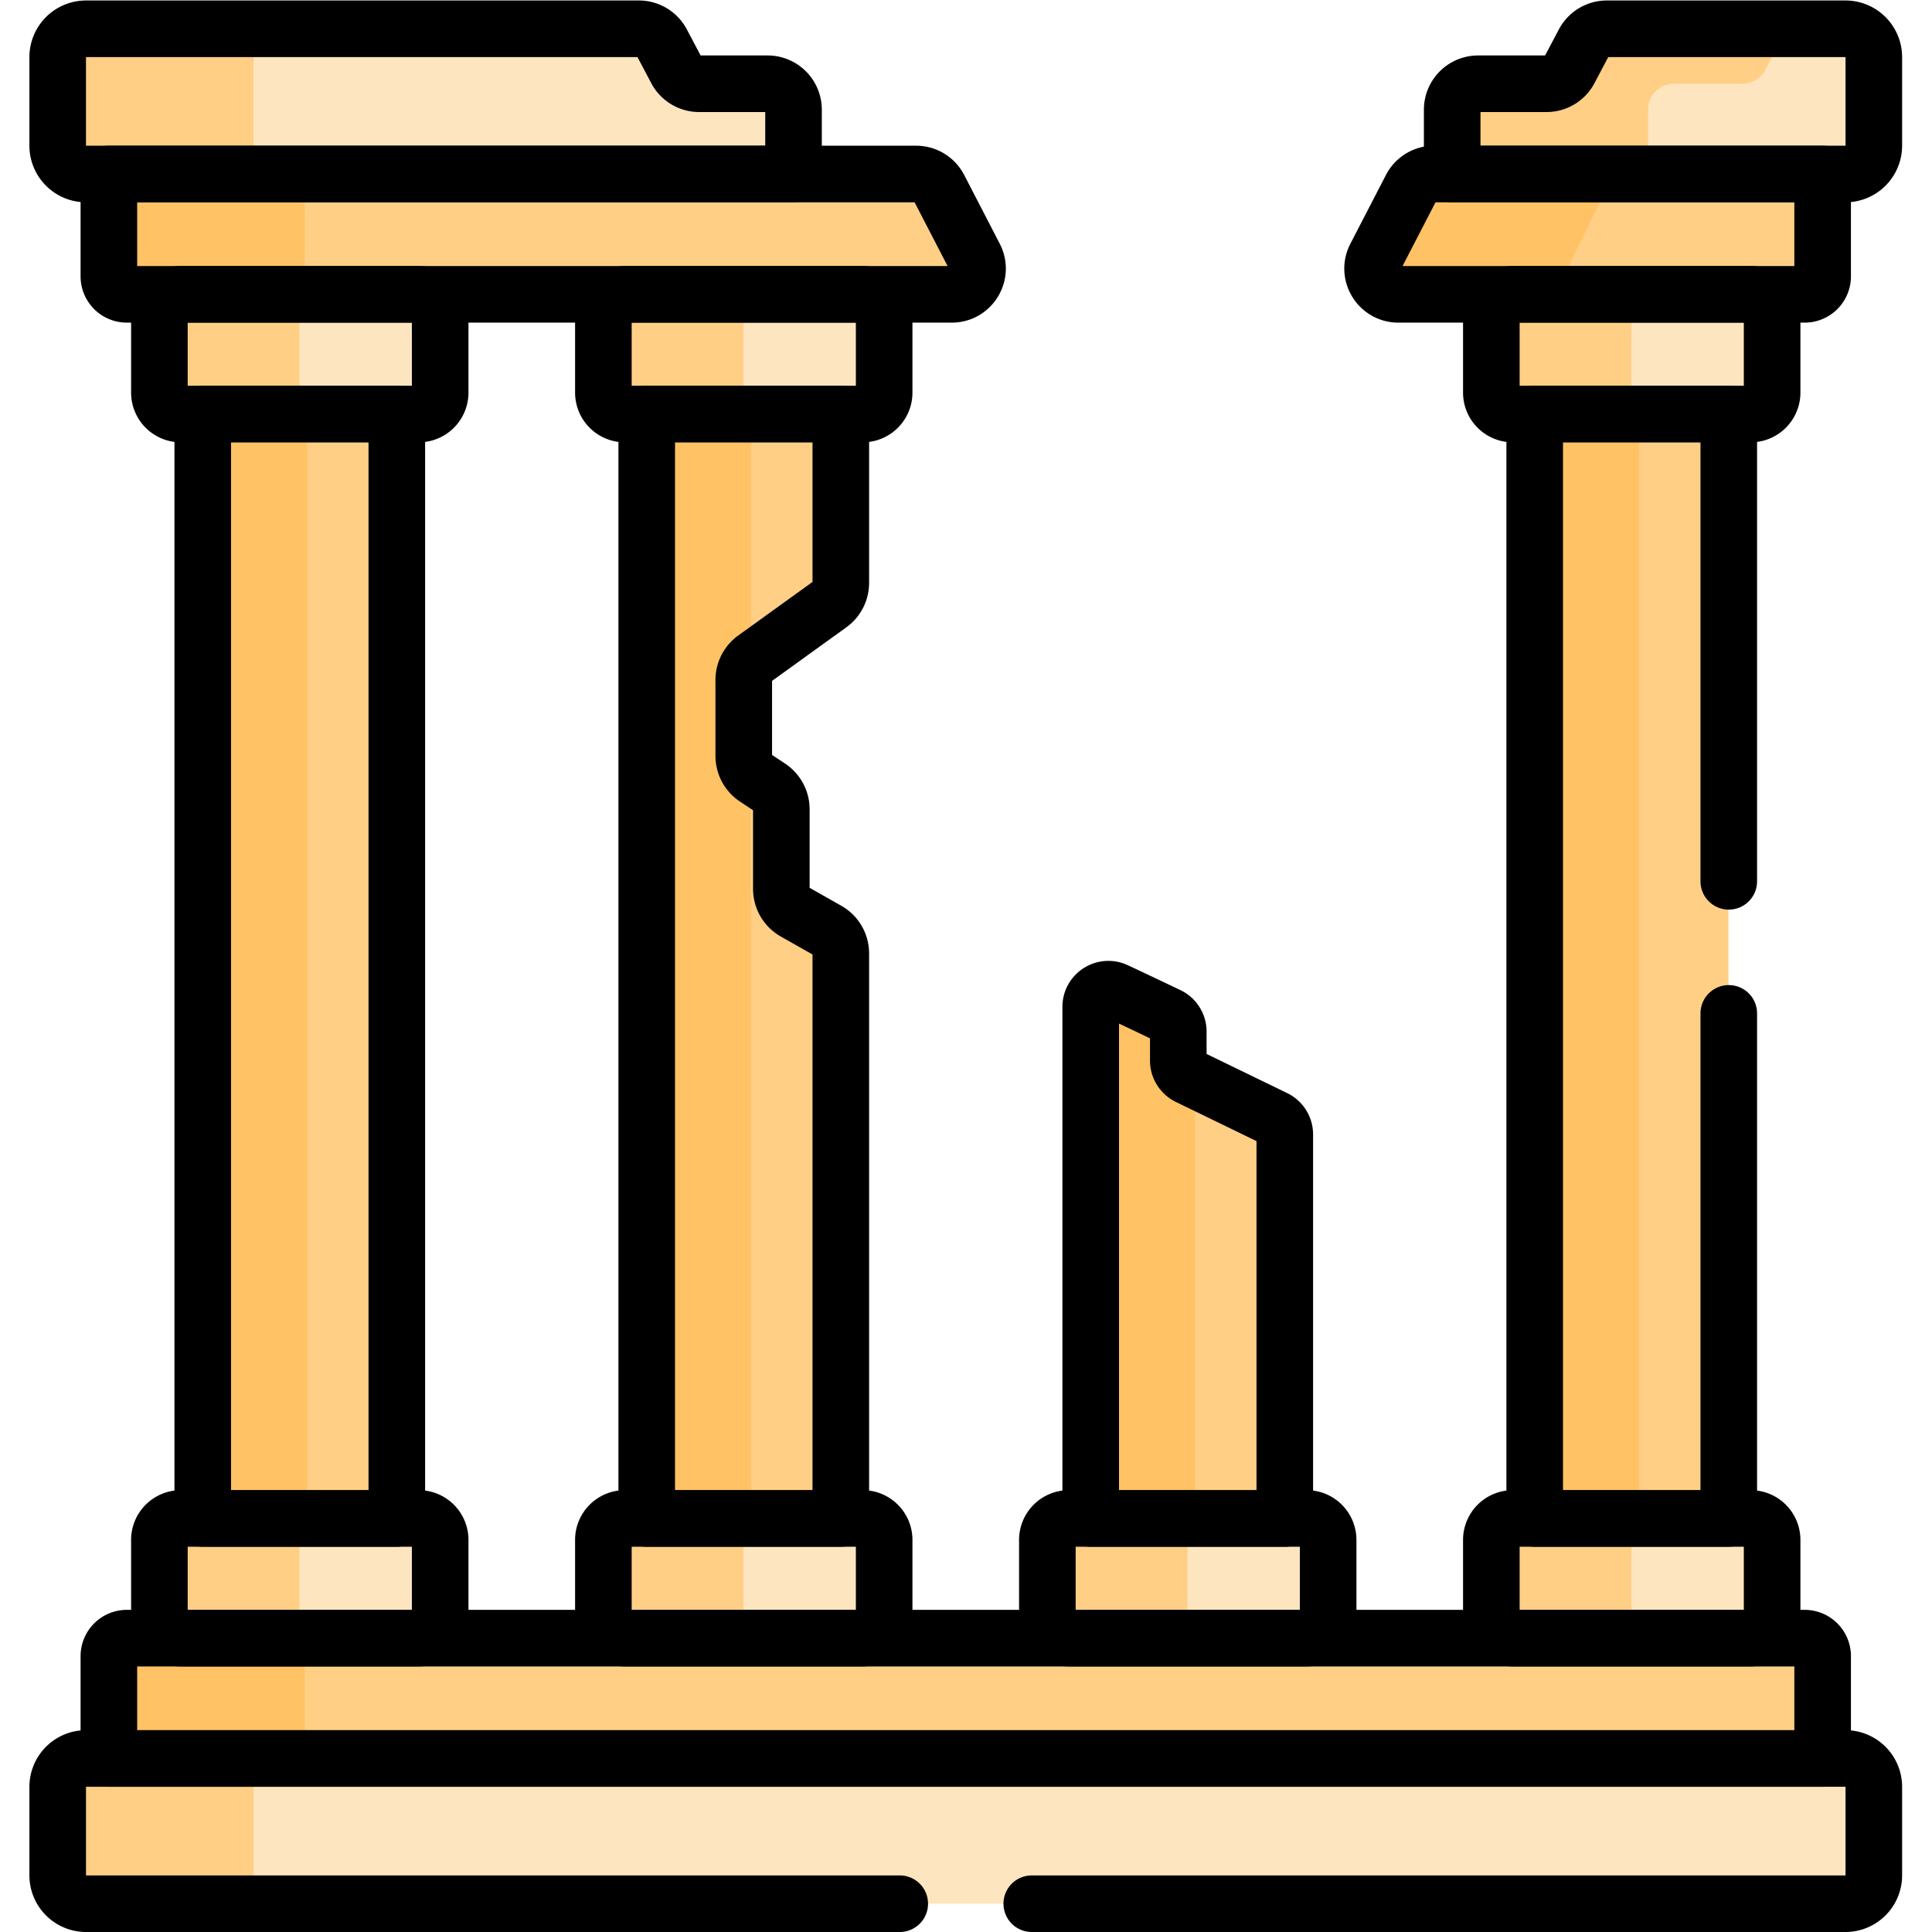
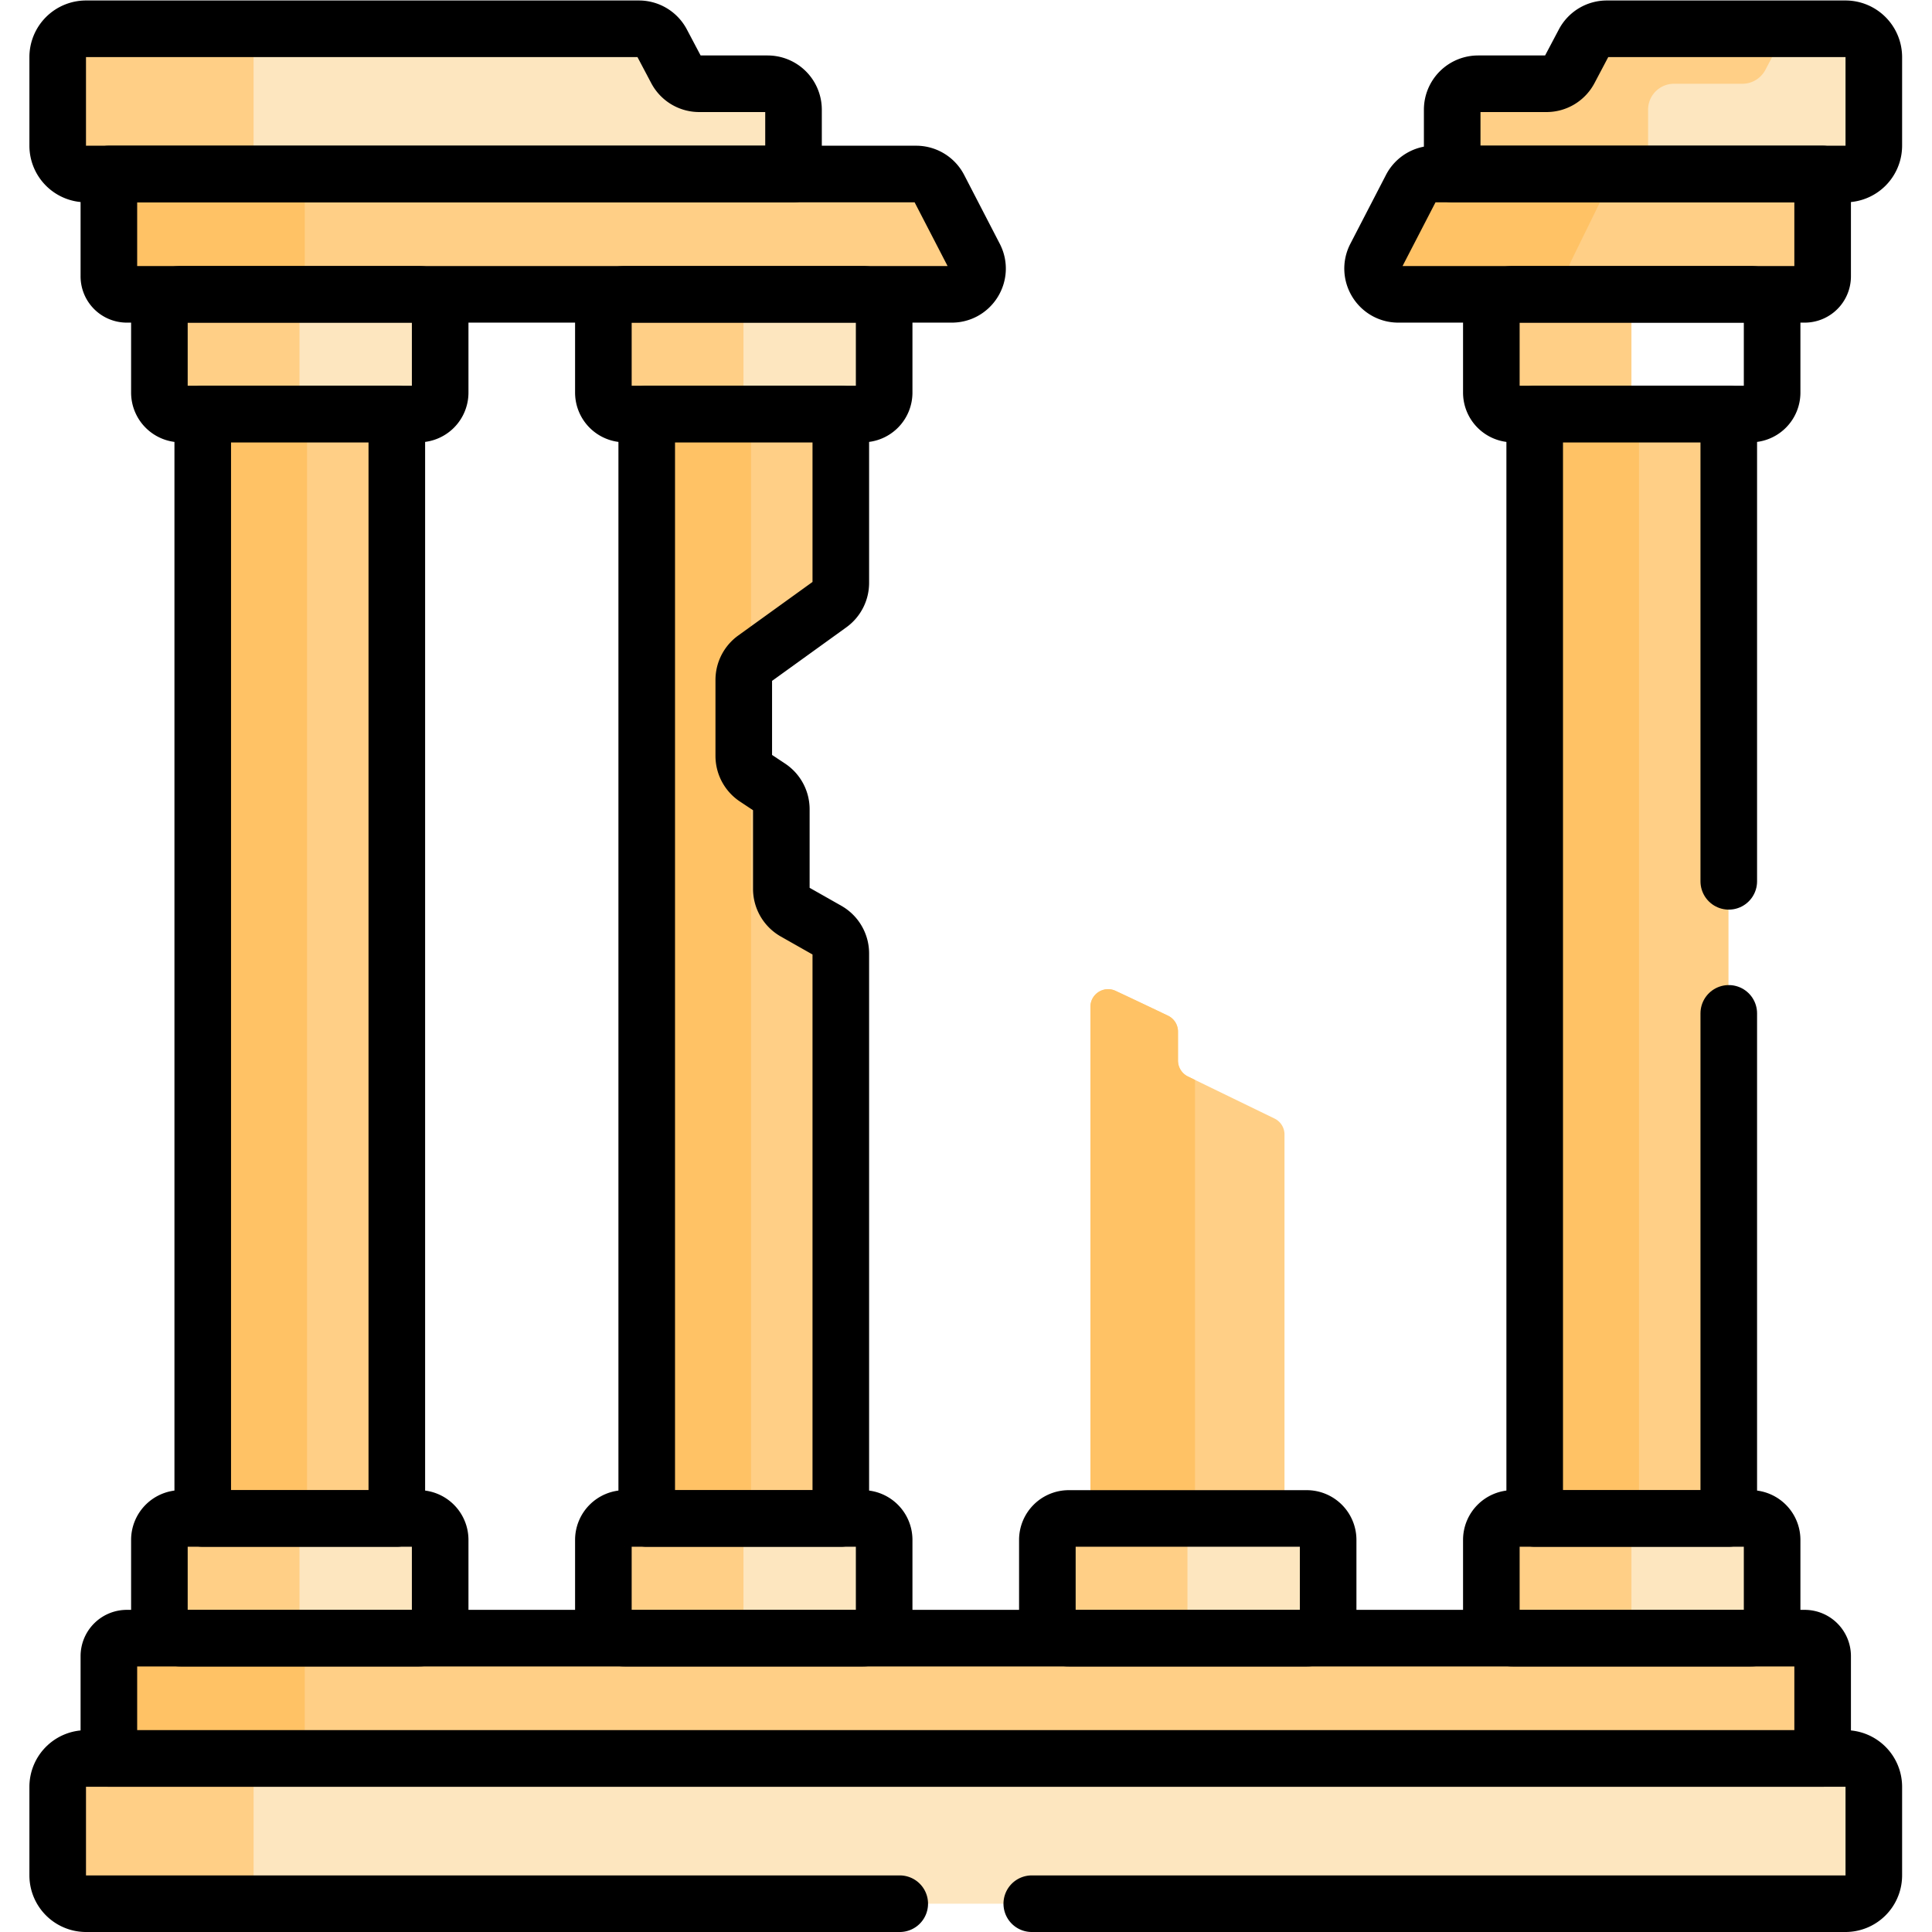
<svg xmlns="http://www.w3.org/2000/svg" version="1.1" width="512" height="512" x="0" y="0" viewBox="0 0 682.667 682.667" style="enable-background:new 0 0 512 512" xml:space="preserve" class="">
  <g>
    <defs>
      <clipPath id="a">
        <path d="M0 512h512V0H0Z" fill="#000000" data-original="#000000" />
      </clipPath>
    </defs>
    <path d="M105.11 106.62H53.665v298.76h51.445z" style="fill-opacity:1;fill-rule:nonzero;stroke:none" transform="matrix(1.333 0 0 -1.333 0 682.667)" fill="#ffcf86" data-original="#ffcf86" class="" />
    <path d="M53.665 106.621h27.723V405.38H53.665Z" style="fill-opacity:1;fill-rule:nonzero;stroke:none" transform="matrix(1.333 0 0 -1.333 0 682.667)" fill="#ffc265" data-original="#ffc265" class="" />
    <path d="M458.181 106.62h-51.445v298.76h51.445z" style="fill-opacity:1;fill-rule:nonzero;stroke:none" transform="matrix(1.333 0 0 -1.333 0 682.667)" fill="#ffcf86" data-original="#ffcf86" class="" />
    <path d="M406.735 106.621h27.722V405.38h-27.722z" style="fill-opacity:1;fill-rule:nonzero;stroke:none" transform="matrix(1.333 0 0 -1.333 0 682.667)" fill="#ffc265" data-original="#ffc265" class="" />
    <g clip-path="url(#a)" transform="matrix(1.333 0 0 -1.333 0 682.667)">
      <path d="m0 0-22.951 11.149a4.69 4.69 0 0 0-2.64 4.217v7.68a4.675 4.675 0 0 1-2.655 4.225c-3.126 1.496-8.567 4.09-13.886 6.578-3.108 1.453-6.674-.816-6.674-4.247v-138.608H2.64V-4.217A4.689 4.689 0 0 1 0 0" style="fill-opacity:1;fill-rule:nonzero;stroke:none" transform="translate(337.85 215.626)" fill="#ffcf86" data-original="#ffcf86" class="" />
      <path d="M0 0a4.69 4.69 0 0 0-2.64 4.217v7.68a4.675 4.675 0 0 1-2.655 4.225c-3.126 1.496-8.566 4.09-13.886 6.578-3.108 1.453-6.673-.816-6.673-4.247v-138.607H1.868V-.907Z" style="fill-opacity:1;fill-rule:nonzero;stroke:none" transform="translate(314.9 226.775)" fill="#ffc265" data-original="#ffc265" class="" />
      <path d="m0 0 19.893 14.343a7.023 7.023 0 0 1 2.915 5.696v47.758h-51.446v-298.76h51.446v152.775a7.024 7.024 0 0 1-3.561 6.109l-8.644 4.899a7.018 7.018 0 0 0-3.561 6.109v21.102a7.022 7.022 0 0 1-3.143 5.853L.228-31.682a7.02 7.02 0 0 0-3.143 5.853v20.133A7.023 7.023 0 0 0 0 0" style="fill-opacity:1;fill-rule:nonzero;stroke:none" transform="translate(199.993 337.583)" fill="#ffcf86" data-original="#ffcf86" class="" />
      <path d="M0 0v20.133c0 1.846.734 3.591 2 4.89v68.603h-27.723v-298.759H2v200.24A7.013 7.013 0 0 0 0 0" style="fill-opacity:1;fill-rule:nonzero;stroke:none" transform="translate(197.078 311.754)" fill="#ffc265" data-original="#ffc265" class="" />
      <path d="M0 0h-63.062a5.682 5.682 0 0 1-5.682-5.683v-20.361a5.682 5.682 0 0 1 5.682-5.683H0a5.683 5.683 0 0 1 5.683 5.683v20.361A5.683 5.683 0 0 1 0 0" style="fill-opacity:1;fill-rule:nonzero;stroke:none" transform="translate(110.919 434.106)" fill="#fde6bf" data-original="#fde6bf" />
      <path d="M0 0v20.361a5.683 5.683 0 0 0 5.683 5.683H-31.53a5.683 5.683 0 0 1-5.683-5.683V0a5.683 5.683 0 0 1 5.683-5.683H5.683A5.683 5.683 0 0 0 0 0" style="fill-opacity:1;fill-rule:nonzero;stroke:none" transform="translate(79.388 408.063)" fill="#ffcf86" data-original="#ffcf86" class="" />
      <path d="M0 0h-63.062a5.682 5.682 0 0 1-5.682-5.683v-20.36a5.683 5.683 0 0 1 5.682-5.684H0a5.684 5.684 0 0 1 5.683 5.684v20.36A5.683 5.683 0 0 1 0 0" style="fill-opacity:1;fill-rule:nonzero;stroke:none" transform="translate(110.919 109.62)" fill="#fde6bf" data-original="#fde6bf" />
      <path d="M0 0v20.361a5.683 5.683 0 0 0 5.683 5.683H-31.53a5.683 5.683 0 0 1-5.683-5.683V0a5.683 5.683 0 0 1 5.683-5.683H5.683A5.683 5.683 0 0 0 0 0" style="fill-opacity:1;fill-rule:nonzero;stroke:none" transform="translate(79.388 83.577)" fill="#ffcf86" data-original="#ffcf86" class="" />
      <path d="M0 0h-63.062a5.683 5.683 0 0 1-5.682-5.683v-20.361a5.683 5.683 0 0 1 5.682-5.683H0a5.683 5.683 0 0 1 5.683 5.683v20.361A5.683 5.683 0 0 1 0 0" style="fill-opacity:1;fill-rule:nonzero;stroke:none" transform="translate(228.608 434.106)" fill="#fde6bf" data-original="#fde6bf" />
      <path d="M0 0v20.361a5.683 5.683 0 0 0 5.683 5.683h-37.214a5.683 5.683 0 0 1-5.683-5.683V0a5.683 5.683 0 0 1 5.683-5.683H5.683A5.683 5.683 0 0 0 0 0" style="fill-opacity:1;fill-rule:nonzero;stroke:none" transform="translate(197.078 408.063)" fill="#ffcf86" data-original="#ffcf86" class="" />
      <path d="M0 0h-63.062a5.683 5.683 0 0 1-5.682-5.683v-20.36a5.684 5.684 0 0 1 5.682-5.684H0a5.683 5.683 0 0 1 5.683 5.684v20.36A5.683 5.683 0 0 1 0 0" style="fill-opacity:1;fill-rule:nonzero;stroke:none" transform="translate(228.608 109.62)" fill="#fde6bf" data-original="#fde6bf" />
      <path d="M0 0v20.361a5.683 5.683 0 0 0 5.683 5.683h-37.214a5.683 5.683 0 0 1-5.683-5.683V0a5.683 5.683 0 0 1 5.683-5.683H5.683A5.683 5.683 0 0 0 0 0" style="fill-opacity:1;fill-rule:nonzero;stroke:none" transform="translate(197.078 83.577)" fill="#ffcf86" data-original="#ffcf86" class="" />
      <path d="M0 0h-63.062a5.682 5.682 0 0 1-5.682-5.683v-20.36a5.683 5.683 0 0 1 5.682-5.684H0a5.683 5.683 0 0 1 5.683 5.684v20.36A5.683 5.683 0 0 1 0 0" style="fill-opacity:1;fill-rule:nonzero;stroke:none" transform="translate(346.299 109.62)" fill="#fde6bf" data-original="#fde6bf" />
      <path d="M0 0v20.361a5.683 5.683 0 0 0 5.683 5.683H-31.53a5.683 5.683 0 0 1-5.683-5.683V0a5.683 5.683 0 0 1 5.683-5.683H5.683A5.683 5.683 0 0 0 0 0" style="fill-opacity:1;fill-rule:nonzero;stroke:none" transform="translate(314.767 83.577)" fill="#ffcf86" data-original="#ffcf86" class="" />
-       <path d="M0 0h-63.062a5.682 5.682 0 0 1-5.682-5.683v-20.361a5.682 5.682 0 0 1 5.682-5.683H0a5.683 5.683 0 0 1 5.683 5.683v20.361A5.683 5.683 0 0 1 0 0" style="fill-opacity:1;fill-rule:nonzero;stroke:none" transform="translate(463.988 434.106)" fill="#fde6bf" data-original="#fde6bf" />
      <path d="M0 0v20.361a5.683 5.683 0 0 0 5.683 5.683H-31.53a5.683 5.683 0 0 1-5.683-5.683V0a5.683 5.683 0 0 1 5.683-5.683H5.683A5.683 5.683 0 0 0 0 0" style="fill-opacity:1;fill-rule:nonzero;stroke:none" transform="translate(432.457 408.063)" fill="#ffcf86" data-original="#ffcf86" class="" />
      <path d="M0 0h-63.062a5.682 5.682 0 0 1-5.682-5.683v-20.36a5.683 5.683 0 0 1 5.682-5.684H0a5.683 5.683 0 0 1 5.683 5.684v20.36A5.683 5.683 0 0 1 0 0" style="fill-opacity:1;fill-rule:nonzero;stroke:none" transform="translate(463.988 109.62)" fill="#fde6bf" data-original="#fde6bf" />
      <path d="M0 0v20.361a5.683 5.683 0 0 0 5.683 5.683H-31.53a5.683 5.683 0 0 1-5.683-5.683V0a5.683 5.683 0 0 1 5.683-5.683H5.683A5.683 5.683 0 0 0 0 0" style="fill-opacity:1;fill-rule:nonzero;stroke:none" transform="translate(432.457 83.577)" fill="#ffcf86" data-original="#ffcf86" class="" />
      <path d="M0 0h-444.747a4.766 4.766 0 0 1-4.766-4.766v-35.131H4.767v35.131A4.766 4.766 0 0 1 0 0" style="fill-opacity:1;fill-rule:nonzero;stroke:none" transform="translate(478.296 78.894)" fill="#ffcf86" data-original="#ffcf86" class="" />
      <path d="M0 0h-52a4.766 4.766 0 0 1-4.766-4.766v-35.131h52v35.131A4.766 4.766 0 0 0 0 0" style="fill-opacity:1;fill-rule:nonzero;stroke:none" transform="translate(85.549 78.894)" fill="#ffc265" data-original="#ffc265" class="" />
      <path d="M0 0h-466.378a7.517 7.517 0 0 1-7.517-7.516v-23.465a7.517 7.517 0 0 1 7.517-7.516H0a7.517 7.517 0 0 1 7.517 7.516v23.465A7.517 7.517 0 0 1 0 0" style="fill-opacity:1;fill-rule:nonzero;stroke:none" transform="translate(489.111 45.997)" fill="#fde6bf" data-original="#fde6bf" />
      <path d="M0 0v23.464a7.516 7.516 0 0 0 7.516 7.516h-52A7.516 7.516 0 0 1-52 23.464V0a7.517 7.517 0 0 1 7.516-7.517h52A7.517 7.517 0 0 0 0 0" style="fill-opacity:1;fill-rule:nonzero;stroke:none" transform="translate(67.218 15.016)" fill="#ffcf86" data-original="#ffcf86" class="" />
      <path d="m0 0-9.436 19.242a6.826 6.826 0 0 1-6.064 3.691h-213.992V-5.198a4.765 4.765 0 0 1 4.765-4.766H-6.064C-.947-9.964 2.351-4.544 0 0" style="fill-opacity:1;fill-rule:nonzero;stroke:none" transform="translate(258.275 443.07)" fill="#ffcf86" data-original="#ffcf86" class="" />
      <path d="M0 0v28.131h-52V0a4.766 4.766 0 0 1 4.766-4.766h52A4.766 4.766 0 0 0 0 0" style="fill-opacity:1;fill-rule:nonzero;stroke:none" transform="translate(80.783 437.873)" fill="#ffc265" data-original="#ffc265" class="" />
      <path d="m0 0 9.436 19.242a6.826 6.826 0 0 0 6.064 3.691h103.026V-5.198a4.765 4.765 0 0 0-4.766-4.766H6.064C.947-9.964-2.351-4.544 0 0" style="fill-opacity:1;fill-rule:nonzero;stroke:none" transform="translate(364.536 443.07)" fill="#ffcf86" data-original="#ffcf86" class="" />
      <path d="m0 0 9.436 19.242a6.826 6.826 0 0 0 6.064 3.691h-52a6.826 6.826 0 0 1-6.064-3.691L-52 0c-2.351-4.545.947-9.965 6.064-9.965h52C.947-9.965-2.351-4.545 0 0" style="fill-opacity:1;fill-rule:nonzero;stroke:none" transform="translate(416.536 443.071)" fill="#ffc265" data-original="#ffc265" class="" />
      <path d="M0 0h18.131a6.874 6.874 0 0 1 6.078 3.663l3.828 7.247a6.875 6.875 0 0 0 6.078 3.664h63.256a7.517 7.517 0 0 0 7.517-7.516v-23.465a7.517 7.517 0 0 0-7.517-7.516H-6.874v17.048A6.875 6.875 0 0 0 0 0" style="fill-opacity:1;fill-rule:nonzero;stroke:none" transform="translate(391.74 489.927)" fill="#fde6bf" data-original="#fde6bf" />
      <path d="M0 0h18.131a6.874 6.874 0 0 1 6.078 3.663l3.828 7.247a6.875 6.875 0 0 0 6.078 3.664h-52a6.875 6.875 0 0 1-6.078-3.664l-3.828-7.247A6.874 6.874 0 0 0-33.869 0H-52a6.875 6.875 0 0 1-6.874-6.875v-17.048h52v17.048A6.875 6.875 0 0 0 0 0" style="fill-opacity:1;fill-rule:nonzero;stroke:none" transform="translate(443.74 489.927)" fill="#ffcf86" data-original="#ffcf86" class="" />
      <path d="M0 0h-18.13a6.874 6.874 0 0 0-6.078 3.663l-3.828 7.247a6.876 6.876 0 0 1-6.079 3.664h-146.544a7.517 7.517 0 0 1-7.517-7.516v-23.465a7.516 7.516 0 0 1 7.517-7.516H6.875v17.048A6.875 6.875 0 0 1 0 0" style="fill-opacity:1;fill-rule:nonzero;stroke:none" transform="translate(203.393 489.927)" fill="#fde6bf" data-original="#fde6bf" />
      <path d="M0 0v23.465a7.516 7.516 0 0 0 7.517 7.516h-52A7.516 7.516 0 0 1-52 23.465V0a7.516 7.516 0 0 1 7.517-7.516h52A7.516 7.516 0 0 0 0 0" style="fill-opacity:1;fill-rule:nonzero;stroke:none" transform="translate(67.217 473.52)" fill="#ffcf86" data-original="#ffcf86" class="" />
      <path d="M105.188 109.62H53.742v292.76h51.446z" style="stroke-width:15;stroke-linecap:round;stroke-linejoin:round;stroke-miterlimit:10;stroke-dasharray:none;stroke-opacity:1" fill="none" stroke="#000000" stroke-width="15" stroke-linecap="round" stroke-linejoin="round" stroke-miterlimit="10" stroke-dasharray="none" stroke-opacity="" data-original="#000000" class="" />
      <path d="M0 0h-63.062a5.683 5.683 0 0 1-5.682-5.683v-20.361a5.683 5.683 0 0 1 5.682-5.683H0a5.683 5.683 0 0 1 5.683 5.683v20.361A5.683 5.683 0 0 1 0 0Z" style="stroke-width:15;stroke-linecap:round;stroke-linejoin:round;stroke-miterlimit:10;stroke-dasharray:none;stroke-opacity:1" transform="translate(110.996 434.106)" fill="none" stroke="#000000" stroke-width="15" stroke-linecap="round" stroke-linejoin="round" stroke-miterlimit="10" stroke-dasharray="none" stroke-opacity="" data-original="#000000" class="" />
      <path d="M0 0h-63.062a5.683 5.683 0 0 1-5.682-5.683v-20.36a5.684 5.684 0 0 1 5.682-5.684H0a5.683 5.683 0 0 1 5.683 5.684v20.36A5.683 5.683 0 0 1 0 0Z" style="stroke-width:15;stroke-linecap:round;stroke-linejoin:round;stroke-miterlimit:10;stroke-dasharray:none;stroke-opacity:1" transform="translate(110.996 109.62)" fill="none" stroke="#000000" stroke-width="15" stroke-linecap="round" stroke-linejoin="round" stroke-miterlimit="10" stroke-dasharray="none" stroke-opacity="" data-original="#000000" class="" />
      <path d="M0 0h-63.062a5.683 5.683 0 0 1-5.683-5.683v-20.361a5.683 5.683 0 0 1 5.683-5.683H0a5.683 5.683 0 0 1 5.683 5.683v20.361A5.683 5.683 0 0 1 0 0Z" style="stroke-width:15;stroke-linecap:round;stroke-linejoin:round;stroke-miterlimit:10;stroke-dasharray:none;stroke-opacity:1" transform="translate(228.686 434.106)" fill="none" stroke="#000000" stroke-width="15" stroke-linecap="round" stroke-linejoin="round" stroke-miterlimit="10" stroke-dasharray="none" stroke-opacity="" data-original="#000000" class="" />
      <path d="M0 0h-63.062a5.683 5.683 0 0 1-5.683-5.683v-20.36a5.684 5.684 0 0 1 5.683-5.684H0a5.684 5.684 0 0 1 5.683 5.684v20.36A5.683 5.683 0 0 1 0 0Z" style="stroke-width:15;stroke-linecap:round;stroke-linejoin:round;stroke-miterlimit:10;stroke-dasharray:none;stroke-opacity:1" transform="translate(228.686 109.62)" fill="none" stroke="#000000" stroke-width="15" stroke-linecap="round" stroke-linejoin="round" stroke-miterlimit="10" stroke-dasharray="none" stroke-opacity="" data-original="#000000" class="" />
      <path d="M0 0h-63.062a5.683 5.683 0 0 1-5.682-5.683v-20.36a5.684 5.684 0 0 1 5.682-5.684H0a5.683 5.683 0 0 1 5.683 5.684v20.36A5.683 5.683 0 0 1 0 0Z" style="stroke-width:15;stroke-linecap:round;stroke-linejoin:round;stroke-miterlimit:10;stroke-dasharray:none;stroke-opacity:1" transform="translate(346.376 109.62)" fill="none" stroke="#000000" stroke-width="15" stroke-linecap="round" stroke-linejoin="round" stroke-miterlimit="10" stroke-dasharray="none" stroke-opacity="" data-original="#000000" class="" />
      <path d="M0 0h-63.062a5.683 5.683 0 0 1-5.682-5.683v-20.361a5.683 5.683 0 0 1 5.682-5.683H0a5.683 5.683 0 0 1 5.683 5.683v20.361A5.683 5.683 0 0 1 0 0Z" style="stroke-width:15;stroke-linecap:round;stroke-linejoin:round;stroke-miterlimit:10;stroke-dasharray:none;stroke-opacity:1" transform="translate(464.065 434.106)" fill="none" stroke="#000000" stroke-width="15" stroke-linecap="round" stroke-linejoin="round" stroke-miterlimit="10" stroke-dasharray="none" stroke-opacity="" data-original="#000000" class="" />
      <path d="M0 0h-63.062a5.683 5.683 0 0 1-5.682-5.683v-20.36a5.684 5.684 0 0 1 5.682-5.684H0a5.683 5.683 0 0 1 5.683 5.684v20.36A5.683 5.683 0 0 1 0 0Z" style="stroke-width:15;stroke-linecap:round;stroke-linejoin:round;stroke-miterlimit:10;stroke-dasharray:none;stroke-opacity:1" transform="translate(464.065 109.62)" fill="none" stroke="#000000" stroke-width="15" stroke-linecap="round" stroke-linejoin="round" stroke-miterlimit="10" stroke-dasharray="none" stroke-opacity="" data-original="#000000" class="" />
-       <path d="m0 0-22.952 11.149a4.69 4.69 0 0 0-2.64 4.217v7.68a4.675 4.675 0 0 1-2.655 4.225c-3.125 1.496-8.566 4.09-13.886 6.578-3.108 1.453-6.673-.816-6.673-4.247v-135.608H2.64V-4.217A4.69 4.69 0 0 1 0 0Z" style="stroke-width:15;stroke-linecap:round;stroke-linejoin:round;stroke-miterlimit:10;stroke-dasharray:none;stroke-opacity:1" transform="translate(337.929 215.626)" fill="none" stroke="#000000" stroke-width="15" stroke-linecap="round" stroke-linejoin="round" stroke-miterlimit="10" stroke-dasharray="none" stroke-opacity="" data-original="#000000" class="" />
      <path d="m0 0 19.893 14.343a7.023 7.023 0 0 1 2.915 5.696v44.758h-51.446v-292.76h51.446v149.775a7.023 7.023 0 0 1-3.56 6.109l-8.645 4.899a7.02 7.02 0 0 0-3.561 6.109v21.102a7.022 7.022 0 0 1-3.143 5.853L.228-31.682a7.02 7.02 0 0 0-3.143 5.853v20.133A7.023 7.023 0 0 0 0 0Z" style="stroke-width:15;stroke-linecap:round;stroke-linejoin:round;stroke-miterlimit:10;stroke-dasharray:none;stroke-opacity:1" transform="translate(200.07 337.583)" fill="none" stroke="#000000" stroke-width="15" stroke-linecap="round" stroke-linejoin="round" stroke-miterlimit="10" stroke-dasharray="none" stroke-opacity="" data-original="#000000" class="" />
      <path d="m0 0-9.437 18.242a6.826 6.826 0 0 1-6.064 3.691h-213.992V-5.198a4.765 4.765 0 0 1 4.765-4.766H-6.064C-.948-9.964 2.351-4.544 0 0z" style="stroke-width:15;stroke-linecap:round;stroke-linejoin:round;stroke-miterlimit:10;stroke-dasharray:none;stroke-opacity:1" transform="translate(258.353 444.07)" fill="none" stroke="#000000" stroke-width="15" stroke-linecap="round" stroke-linejoin="round" stroke-miterlimit="10" stroke-dasharray="none" stroke-opacity="" data-original="#000000" class="" />
      <path d="M0 0h-18.13a6.872 6.872 0 0 0-6.078 3.663l-3.829 7.247a6.875 6.875 0 0 1-6.078 3.664H-180.66a7.517 7.517 0 0 1-7.516-7.516v-23.465a7.516 7.516 0 0 1 7.516-7.516H6.874v17.048A6.875 6.875 0 0 1 0 0Z" style="stroke-width:15;stroke-linecap:round;stroke-linejoin:round;stroke-miterlimit:10;stroke-dasharray:none;stroke-opacity:1" transform="translate(203.47 489.927)" fill="none" stroke="#000000" stroke-width="15" stroke-linecap="round" stroke-linejoin="round" stroke-miterlimit="10" stroke-dasharray="none" stroke-opacity="" data-original="#000000" class="" />
      <path d="m0 0 9.436 18.242a6.826 6.826 0 0 0 6.064 3.691h103.026V-5.198a4.765 4.765 0 0 0-4.765-4.766H6.064C.948-9.964-2.351-4.544 0 0Z" style="stroke-width:15;stroke-linecap:round;stroke-linejoin:round;stroke-miterlimit:10;stroke-dasharray:none;stroke-opacity:1" transform="translate(364.613 444.07)" fill="none" stroke="#000000" stroke-width="15" stroke-linecap="round" stroke-linejoin="round" stroke-miterlimit="10" stroke-dasharray="none" stroke-opacity="" data-original="#000000" class="" />
      <path d="M0 0h18.13a6.873 6.873 0 0 1 6.078 3.663l3.829 7.247a6.873 6.873 0 0 0 6.078 3.664h63.256a7.517 7.517 0 0 0 7.516-7.516v-23.465a7.517 7.517 0 0 0-7.516-7.516H-6.875v17.048A6.875 6.875 0 0 0 0 0Z" style="stroke-width:15;stroke-linecap:round;stroke-linejoin:round;stroke-miterlimit:10;stroke-dasharray:none;stroke-opacity:1" transform="translate(391.818 489.927)" fill="none" stroke="#000000" stroke-width="15" stroke-linecap="round" stroke-linejoin="round" stroke-miterlimit="10" stroke-dasharray="none" stroke-opacity="" data-original="#000000" class="" />
      <path d="M0 0h-444.748a4.766 4.766 0 0 1-4.766-4.766v-27.131H4.766v27.131A4.766 4.766 0 0 1 0 0Z" style="stroke-width:15;stroke-linecap:round;stroke-linejoin:round;stroke-miterlimit:10;stroke-dasharray:none;stroke-opacity:1" transform="translate(478.374 77.894)" fill="none" stroke="#000000" stroke-width="15" stroke-linecap="round" stroke-linejoin="round" stroke-miterlimit="10" stroke-dasharray="none" stroke-opacity="" data-original="#000000" class="" />
      <path d="M0 0h215.689a7.516 7.516 0 0 1 7.516 7.517v23.464a7.516 7.516 0 0 1-7.516 7.516h-466.378a7.516 7.516 0 0 1-7.516-7.516V7.517A7.516 7.516 0 0 1-250.689 0H-35" style="stroke-width:15;stroke-linecap:round;stroke-linejoin:round;stroke-miterlimit:10;stroke-dasharray:none;stroke-opacity:1" transform="translate(273.5 7.5)" fill="none" stroke="#000000" stroke-width="15" stroke-linecap="round" stroke-linejoin="round" stroke-miterlimit="10" stroke-dasharray="none" stroke-opacity="" data-original="#000000" class="" />
      <path d="M0 0v123.871h-51.445v-292.759H0V-35" style="stroke-width:15;stroke-linecap:round;stroke-linejoin:round;stroke-miterlimit:10;stroke-dasharray:none;stroke-opacity:1" transform="translate(458.258 278.509)" fill="none" stroke="#000000" stroke-width="15" stroke-linecap="round" stroke-linejoin="round" stroke-miterlimit="10" stroke-dasharray="none" stroke-opacity="" data-original="#000000" class="" />
    </g>
  </g>
</svg>